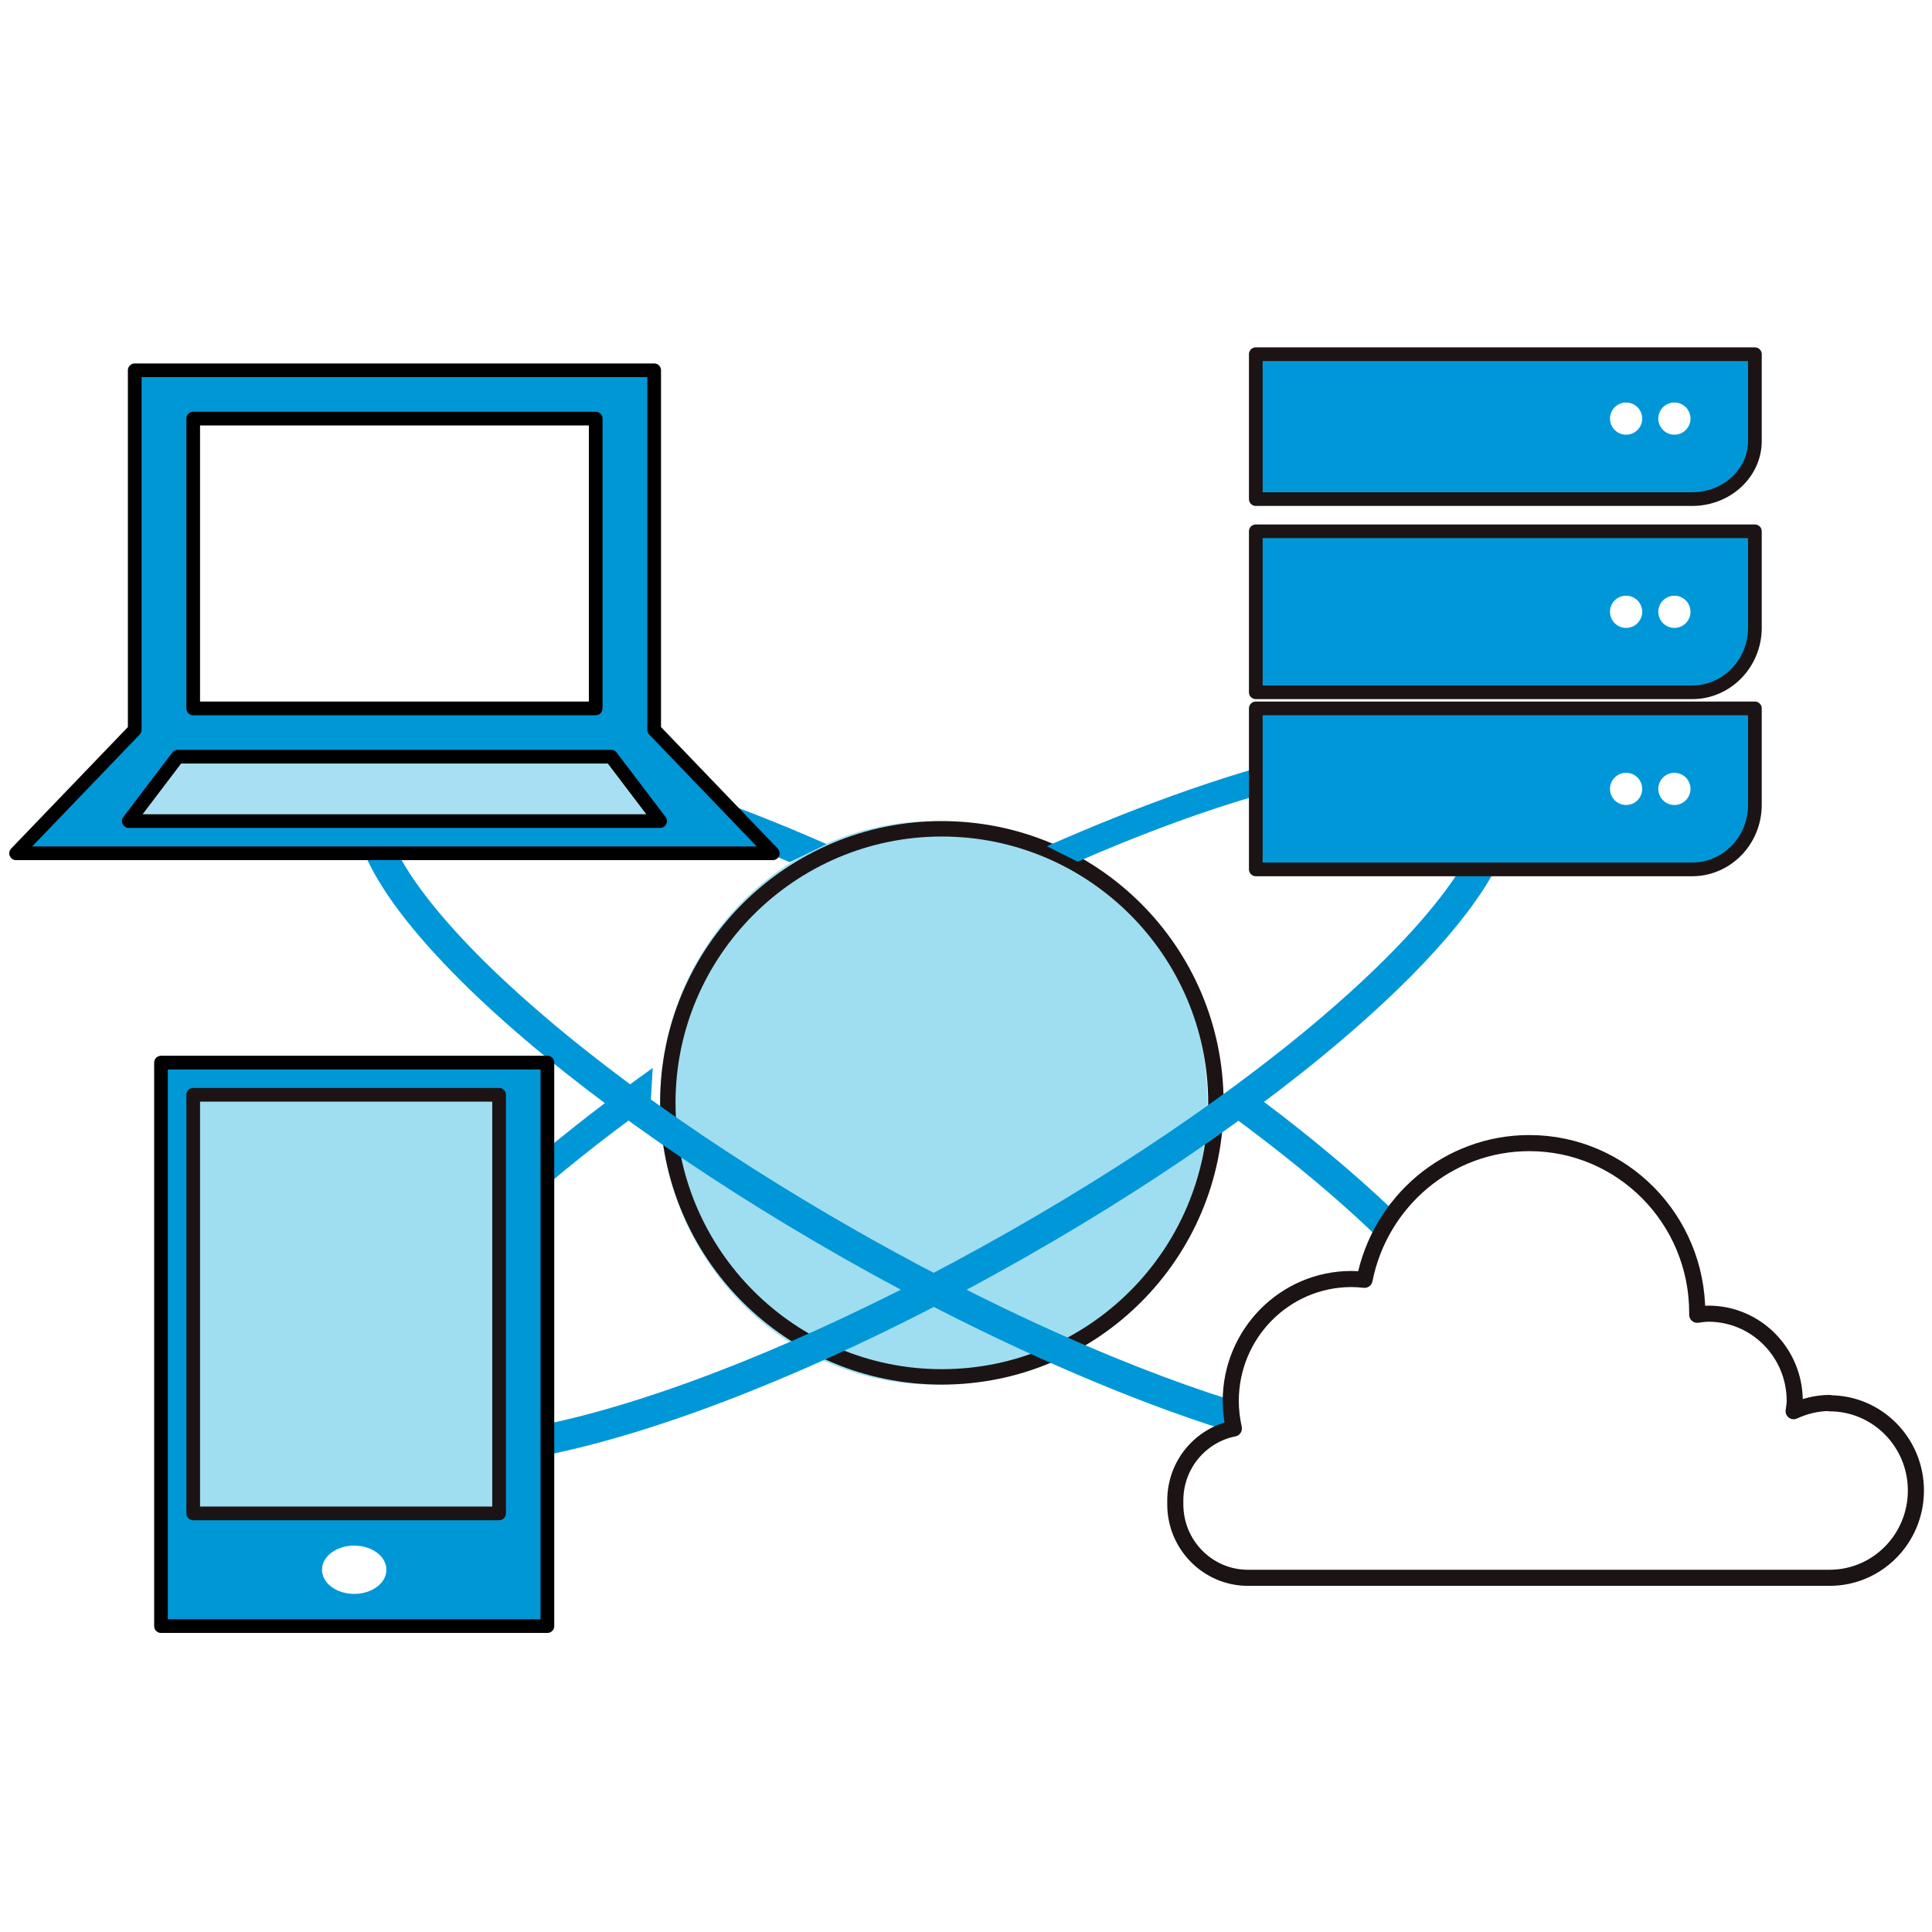
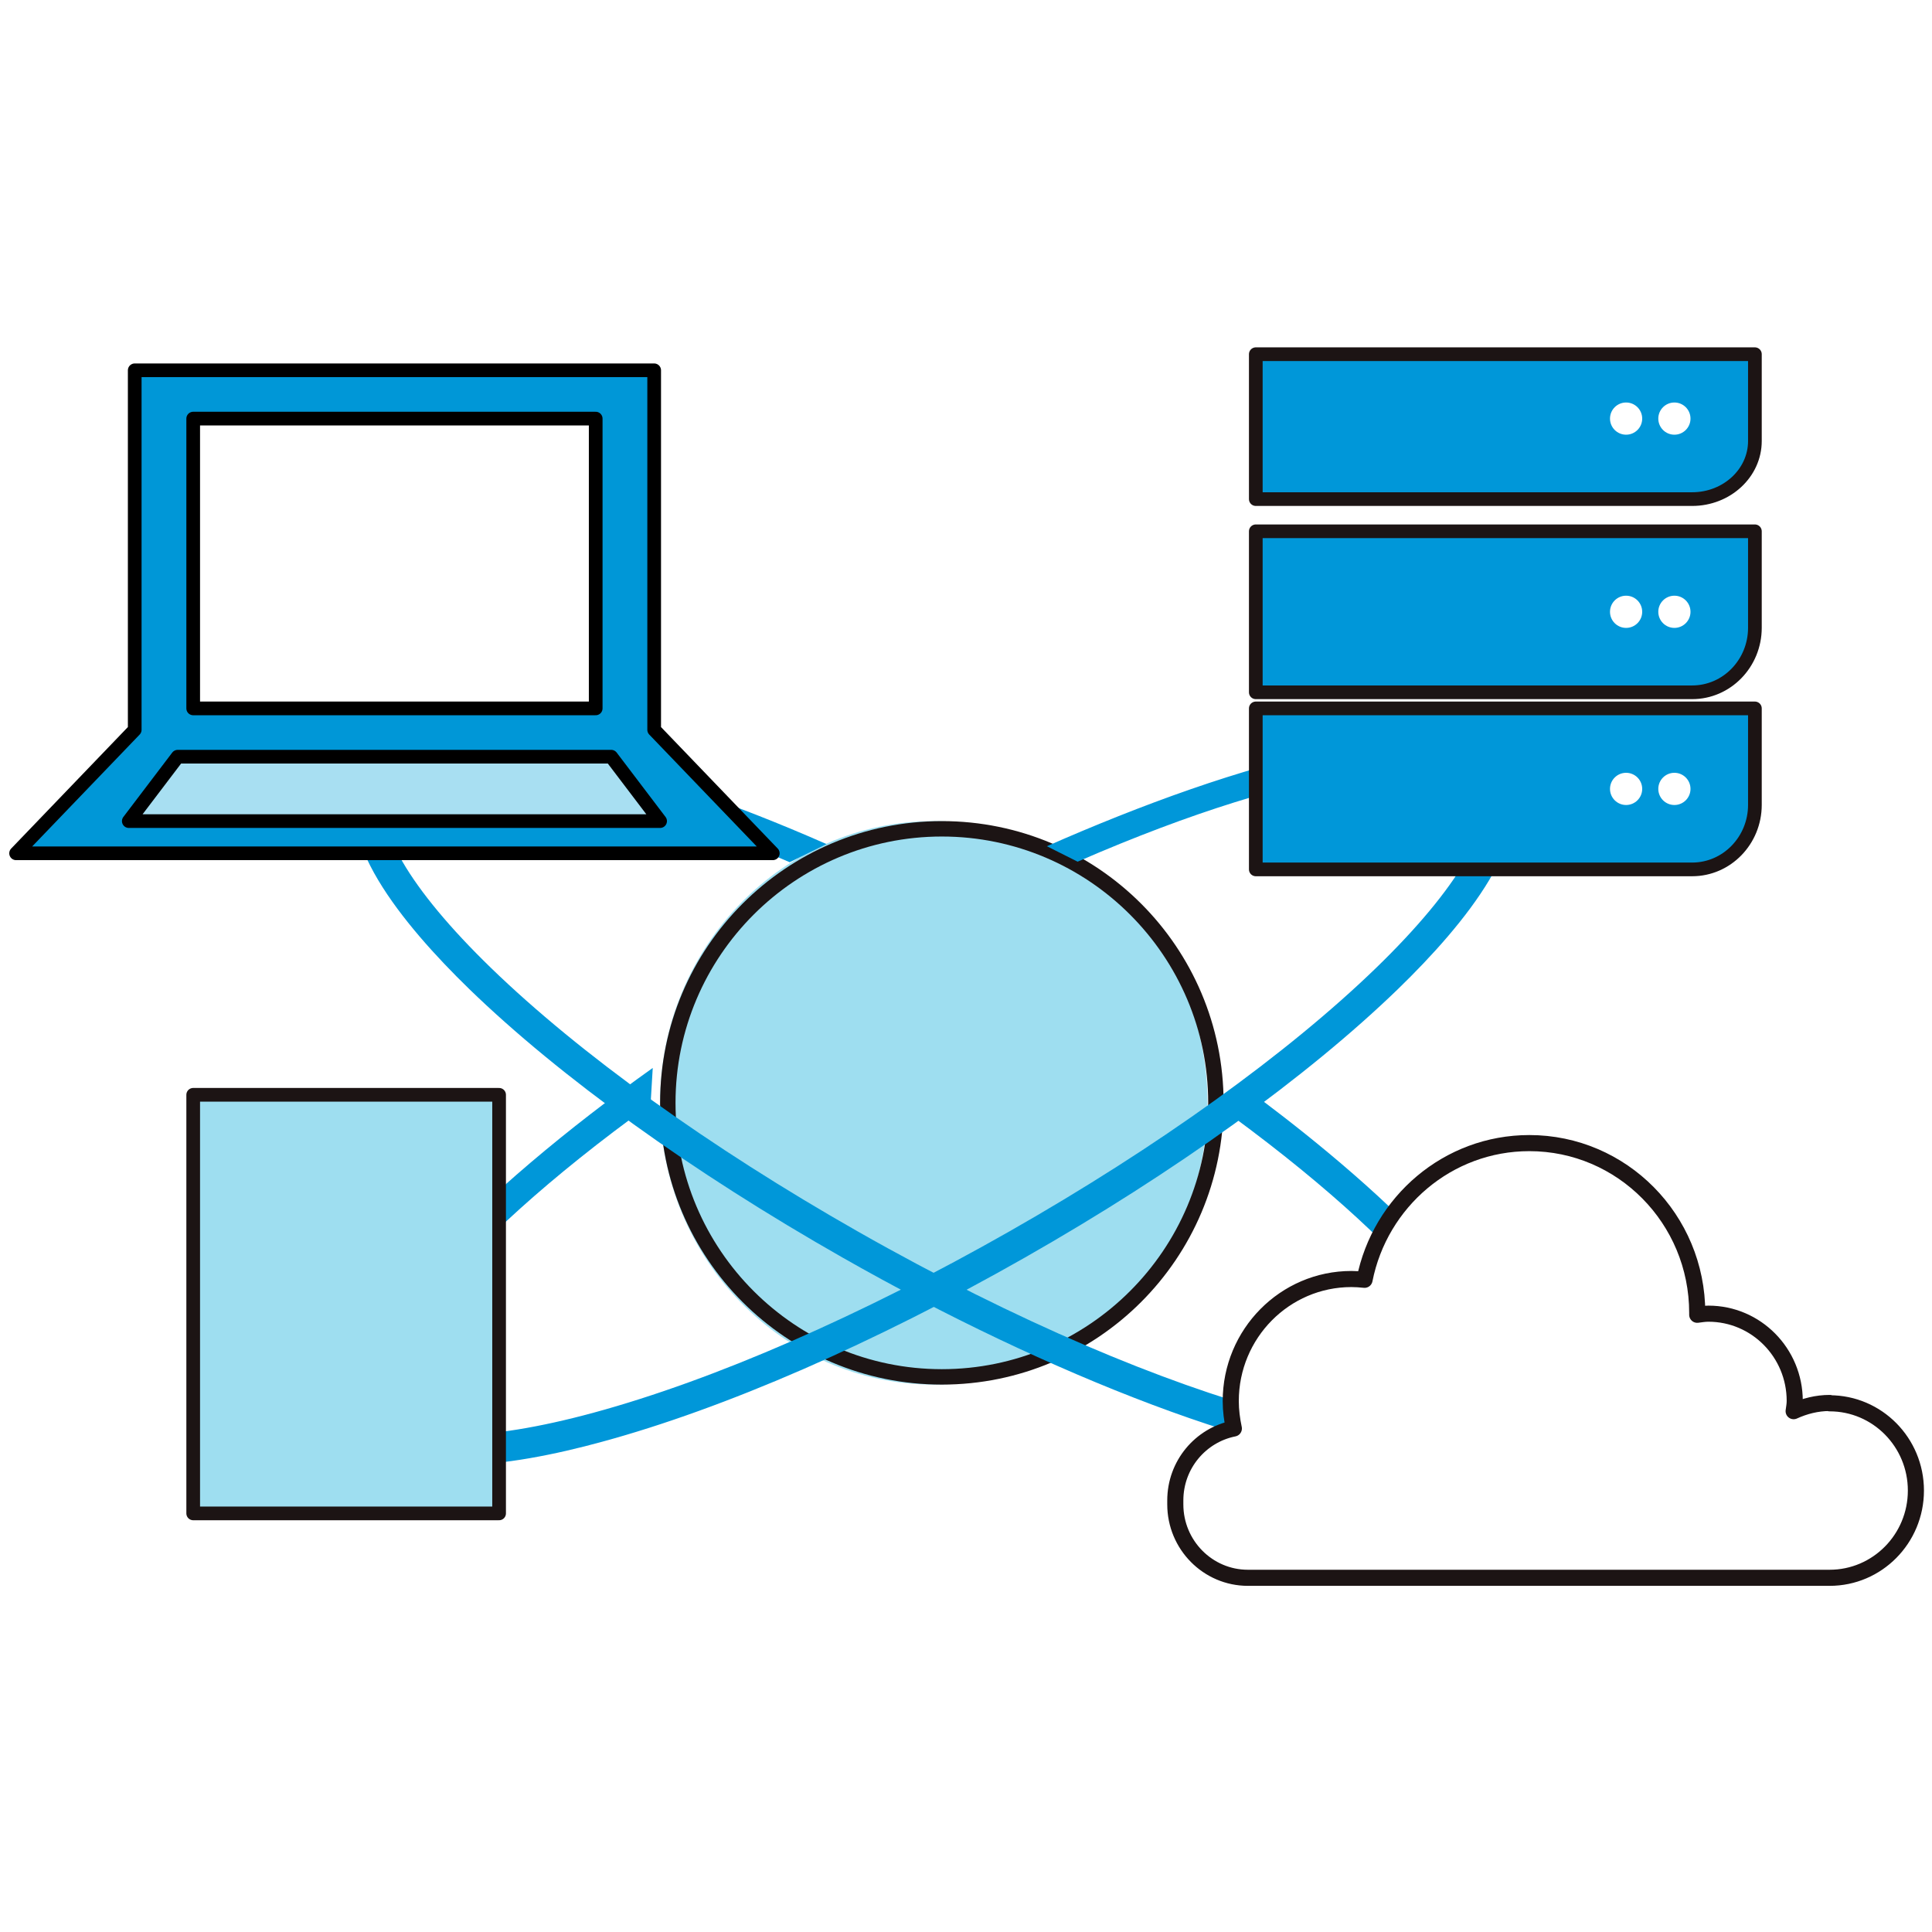
<svg xmlns="http://www.w3.org/2000/svg" width="120" height="120" viewBox="0 0 120 120" fill="none">
  <rect width="120" height="120" fill="white" />
  <path d="M58.005 86C48.632 86 41 78.153 41 68.495C41 58.837 48.623 51 58.005 51C67.387 51 75 58.847 75 68.495C75 78.144 67.377 86 58.005 86Z" fill="#9EDEF0" />
  <path d="M58.5 51.958C67.619 51.958 75.042 59.381 75.042 68.5C75.042 77.619 67.619 85.042 58.5 85.042C49.381 85.042 41.958 77.619 41.958 68.5C41.958 59.381 49.381 51.958 58.5 51.958ZM58.5 51C48.835 51 41 58.835 41 68.5C41 78.165 48.835 86 58.5 86C68.165 86 76 78.165 76 68.5C76 58.835 68.165 51 58.5 51Z" fill="#1C1414" />
  <path d="M65.019 52.563C76.646 47.426 90.553 43.257 93.476 48.242C95.563 51.795 91.014 57.377 86.841 61.423C81.214 66.873 72.982 72.805 63.653 78.112C54.325 83.419 45.005 87.484 37.398 89.55C34.532 90.337 31.262 91 28.473 91C25.684 91 23.511 90.374 22.491 88.621C19.568 83.627 30.214 73.686 40.543 66.332L40.408 68.597C27.733 77.733 22.626 85.087 24.146 87.683C25.261 89.588 30.031 89.607 36.888 87.74C44.342 85.712 53.507 81.713 62.701 76.482C71.895 71.251 79.993 65.432 85.504 60.087C90.582 55.159 92.947 51.084 91.832 49.18C90.312 46.583 81.291 47.265 66.933 53.52L65.028 52.563H65.019Z" fill="#0097D9" />
  <path d="M49.052 53.555C34.702 47.318 25.676 46.636 24.167 49.22C23.052 51.123 25.416 55.193 30.492 60.115C35.999 65.453 44.093 71.265 53.282 76.49C73.217 87.82 89.586 91.483 91.816 87.678C93.219 85.273 89.019 78.496 76.456 69.268L77.6 67.763C82.204 71.142 96.968 82.652 93.469 88.615C92.498 90.271 90.374 91 87.452 91C79.311 91 64.989 85.311 52.33 78.108C43.006 72.808 34.779 66.892 29.155 61.44C24.984 57.389 20.438 51.823 22.523 48.274C25.445 43.295 39.748 47.318 51.34 52.429L49.062 53.546L49.052 53.555Z" fill="#0097D9" />
  <path d="M40.632 45.33V23H8.368V45.33L1 53H48L40.632 45.33Z" fill="#0097D7" stroke="black" stroke-width="0.85" stroke-linejoin="round" />
  <path d="M37 26H12V44H37V26Z" fill="white" stroke="black" stroke-width="0.85" stroke-linejoin="round" />
  <path d="M37.964 47H11.037L8 51H41L37.964 47Z" fill="#A8DFF2" stroke="black" stroke-width="0.85" stroke-linejoin="round" />
  <path d="M78 22H109V27.393C109 29.383 107.253 31 105.103 31H78V22Z" fill="#0097D9" stroke="#1C1414" stroke-width="0.85" stroke-linejoin="round" />
  <path d="M104 27C104.552 27 105 26.552 105 26C105 25.448 104.552 25 104 25C103.448 25 103 25.448 103 26C103 26.552 103.448 27 104 27Z" fill="white" />
  <path d="M101 27C101.552 27 102 26.552 102 26C102 25.448 101.552 25 101 25C100.448 25 100 25.448 100 26C100 26.552 100.448 27 101 27Z" fill="white" />
  <path d="M78 33H109V38.992C109 41.203 107.253 43 105.103 43H78V33Z" fill="#0097D9" stroke="#1C1414" stroke-width="0.85" stroke-linejoin="round" />
  <path d="M104 39C104.552 39 105 38.552 105 38C105 37.448 104.552 37 104 37C103.448 37 103 37.448 103 38C103 38.552 103.448 39 104 39Z" fill="white" />
  <path d="M101 39C101.552 39 102 38.552 102 38C102 37.448 101.552 37 101 37C100.448 37 100 37.448 100 38C100 38.552 100.448 39 101 39Z" fill="white" />
  <path d="M78 44H109V49.992C109 52.203 107.253 54 105.103 54H78V44Z" fill="#0097D9" stroke="#1C1414" stroke-width="0.85" stroke-linejoin="round" />
  <path d="M104 50C104.552 50 105 49.552 105 49C105 48.448 104.552 48 104 48C103.448 48 103 48.448 103 49C103 49.552 103.448 50 104 50Z" fill="white" />
  <path d="M101 50C101.552 50 102 49.552 102 49C102 48.448 101.552 48 101 48C100.448 48 100 48.448 100 49C100 49.552 100.448 50 101 50Z" fill="white" />
-   <path d="M34 66H10V101H34V66Z" fill="#0097D7" stroke="black" stroke-width="0.85" stroke-linejoin="round" />
  <path d="M31 68H12V94H31V68Z" fill="#9EDEF0" stroke="#1C1414" stroke-width="0.85" stroke-linecap="round" stroke-linejoin="round" />
  <path d="M22 99C23.105 99 24 98.328 24 97.5C24 96.672 23.105 96 22 96C20.895 96 20 96.672 20 97.5C20 98.328 20.895 99 22 99Z" fill="white" />
  <path d="M113.65 87.141C112.847 87.141 112.093 87.337 111.406 87.65C111.435 87.435 111.474 87.229 111.474 87.014C111.474 84.021 109.074 81.595 106.114 81.595C105.872 81.595 105.65 81.634 105.418 81.663C105.418 81.624 105.418 81.585 105.418 81.546C105.418 75.715 100.745 71 94.989 71C89.93 71 85.712 74.649 84.754 79.491C84.483 79.462 84.212 79.442 83.941 79.442C79.801 79.442 76.444 82.837 76.444 87.024C76.444 87.611 76.521 88.178 76.637 88.726C74.567 89.137 73 90.976 73 93.197V93.441C73 95.955 75.022 98 77.508 98H113.641C116.601 98 119 95.574 119 92.58C119 89.587 116.601 87.161 113.641 87.161L113.65 87.141Z" fill="white" stroke="#1C1414" stroke-linejoin="round" />
</svg>